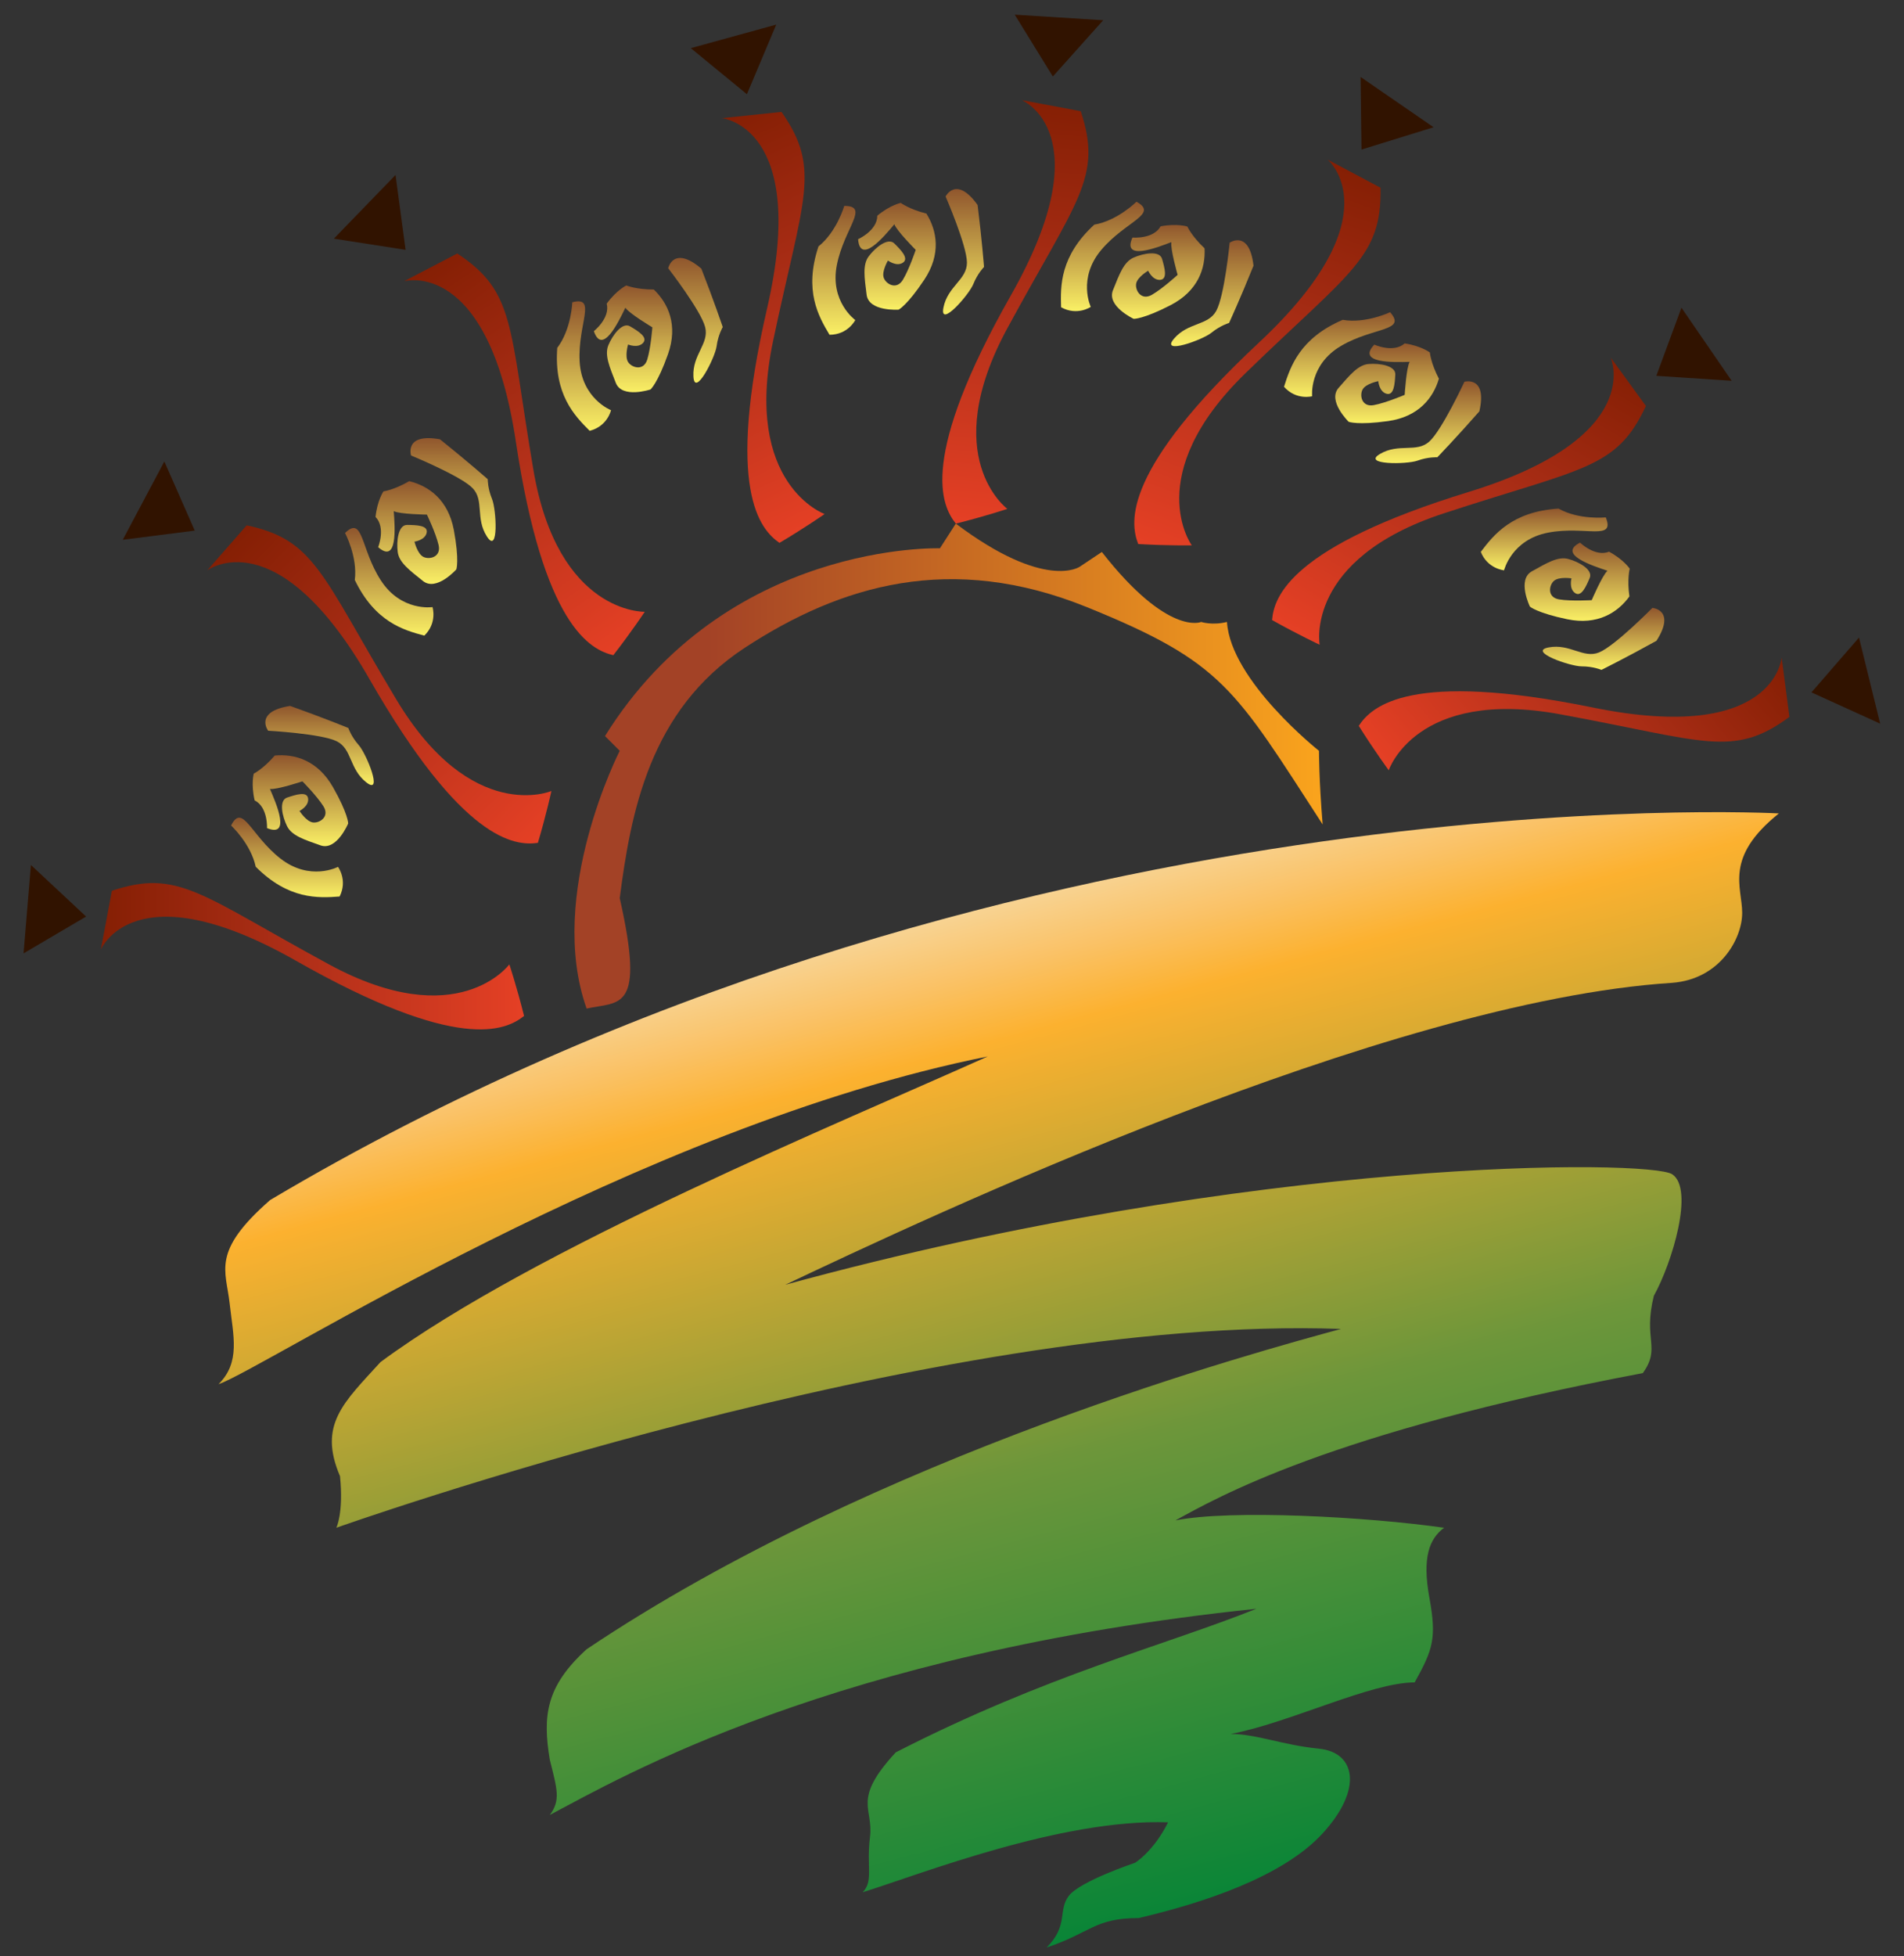
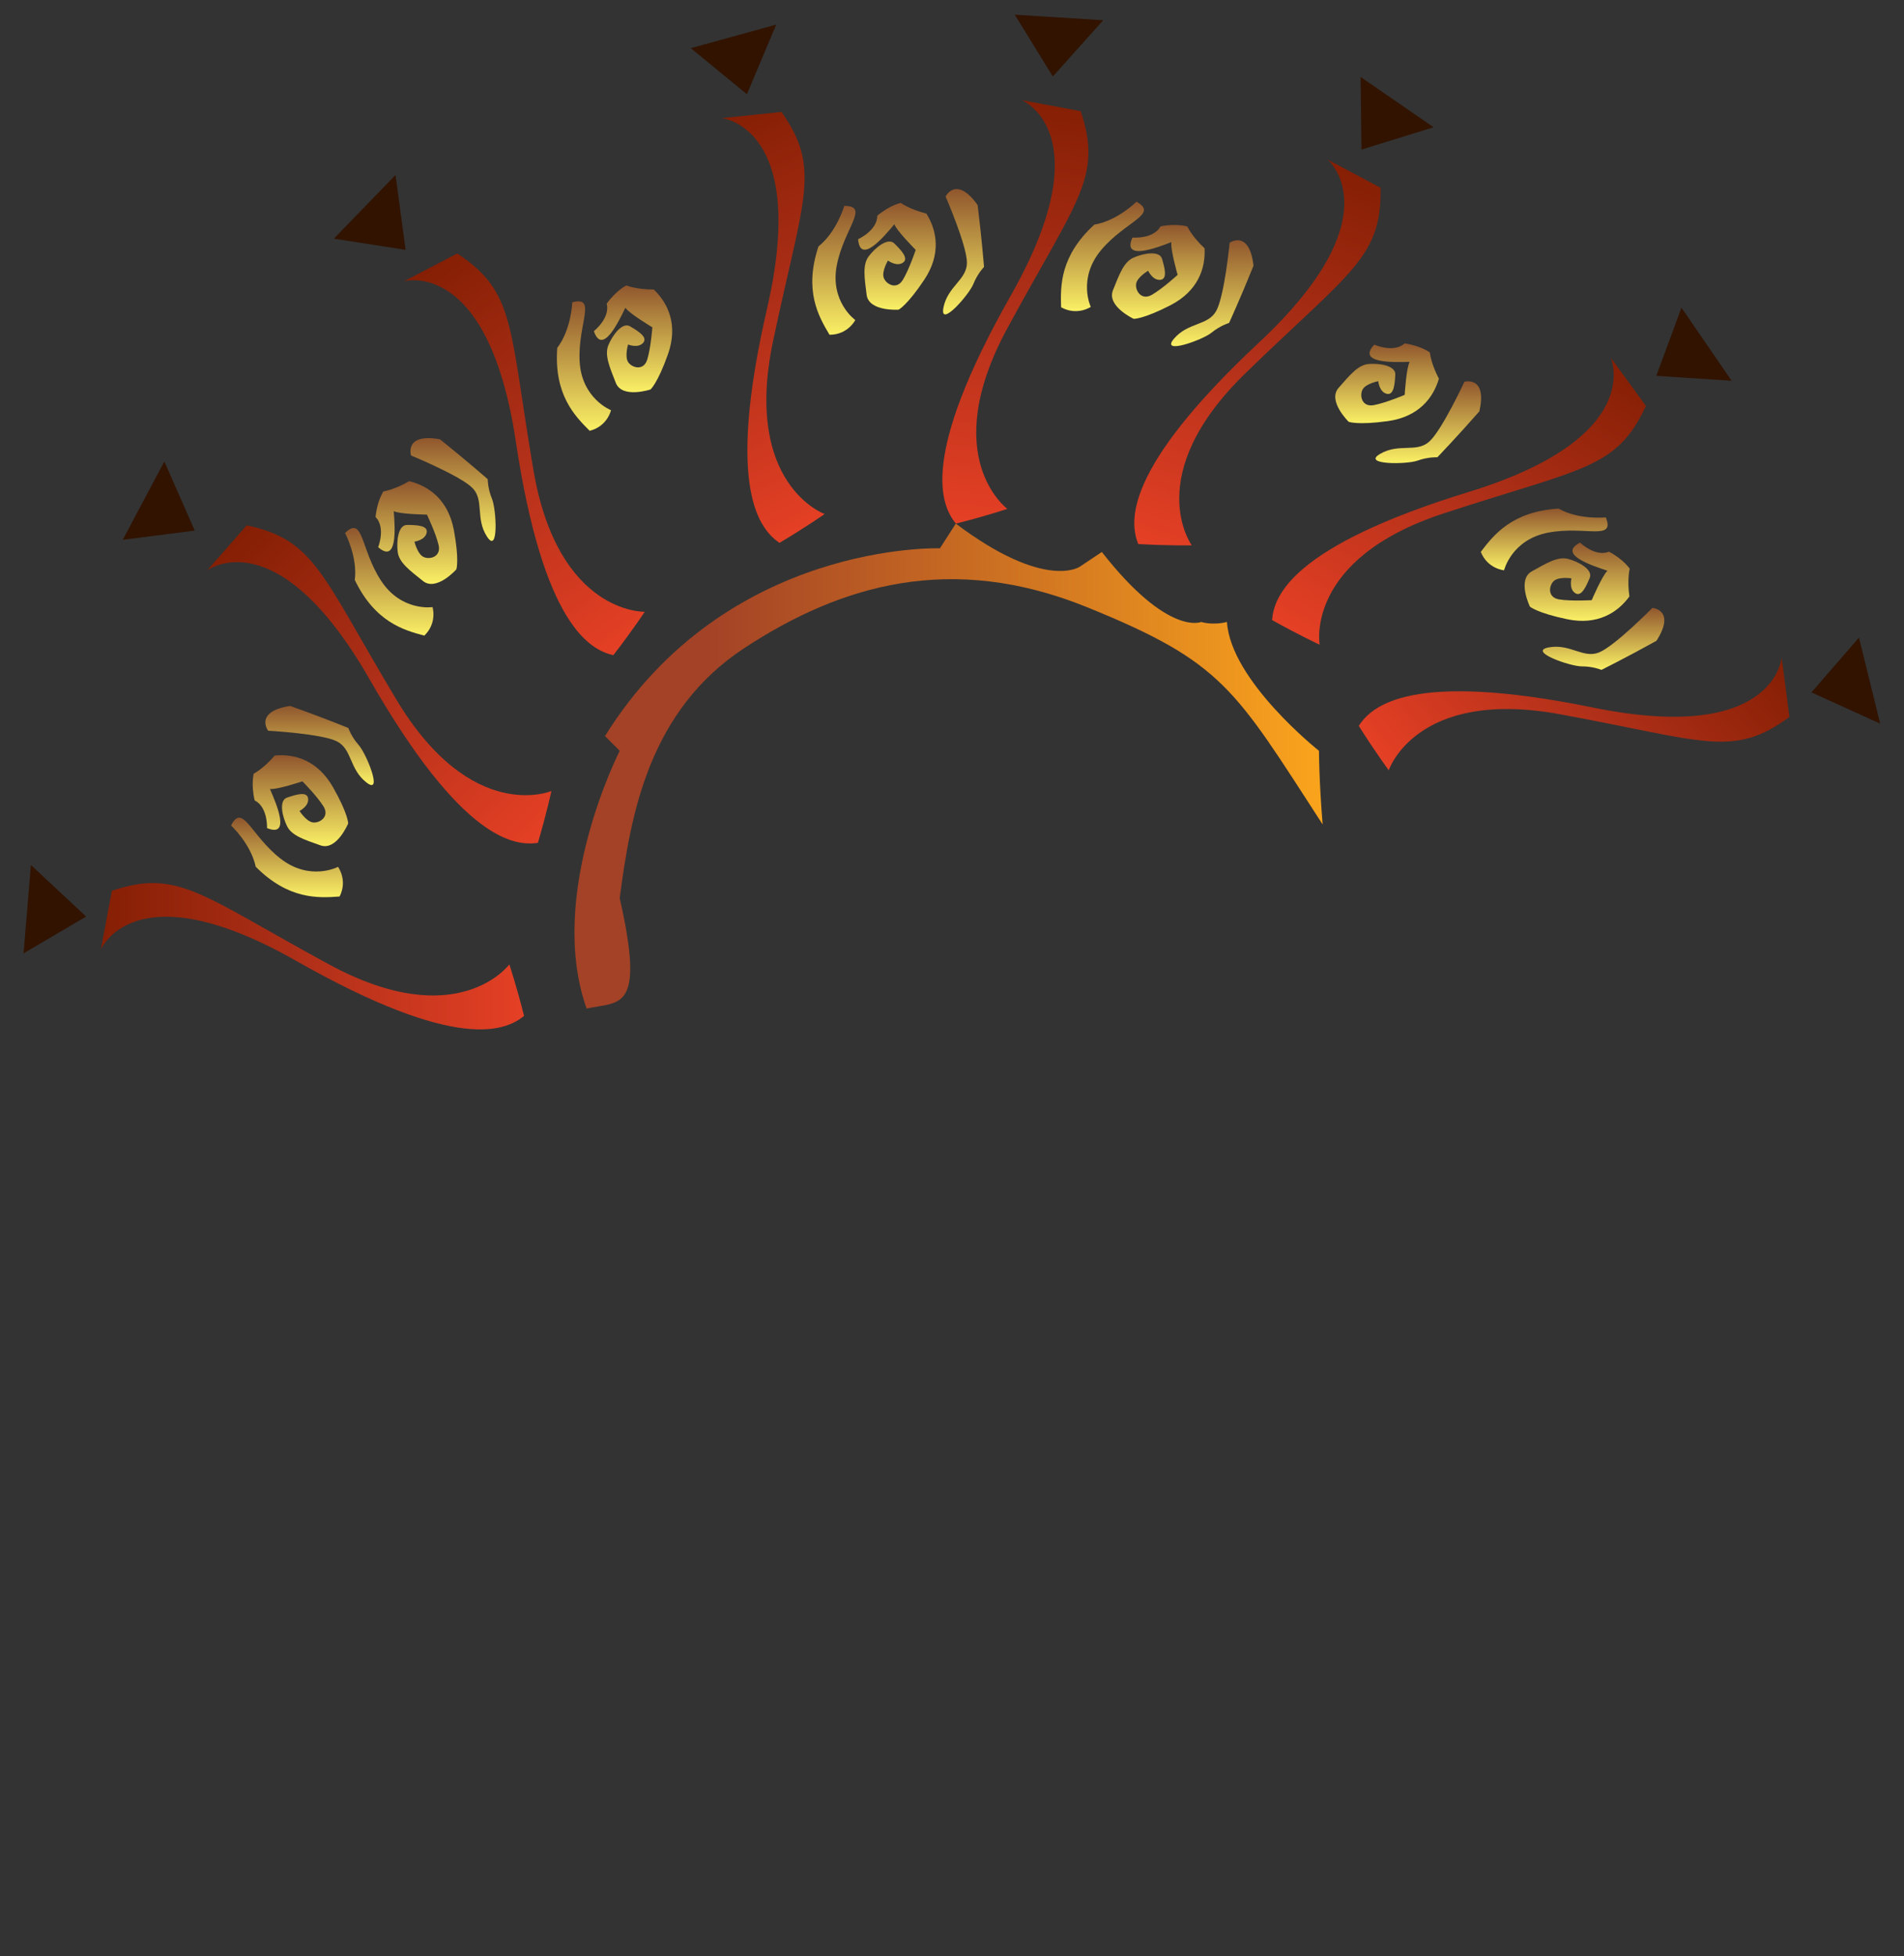
<svg xmlns="http://www.w3.org/2000/svg" enable-background="new 0 0 446 458" xml:space="preserve" version="1.1" y="0px" x="0px" viewBox="0 0 446 458">
  <rect x="0" y="0" width="446" height="458" fill="#333333" stroke="none" />
  <g id="Art">
    <g id="Outline">
      <linearGradient id="SVGID_1_" y2="214.72" gradientUnits="userSpaceOnUse" x2="222.57" y1="445.46" x1="284.39">
        <stop style="stop-color:#098537" offset="0" />
        <stop style="stop-color:#6D963A" offset=".46" />
        <stop style="stop-color:#FCB12F" offset=".871" />
        <stop style="stop-color:#FAC267" offset=".94" />
        <stop style="stop-color:#F8D392" offset="1" />
      </linearGradient>
-       <path d="m416.72 190.45s-183.62-10.344-353.45 90.518c-13.793 12.068-10.345 16.379-9.483 24.138s2.586 13.794-2.586 18.966c10.345-3.448 98.275-60.345 180.17-76.725-34.482 15.518-106.04 44.827-142.24 71.552-8.621 9.482-14.655 14.656-9.482 26.725 0.862 8.62-0.862 12.068-0.862 12.068s140.52-50 235.34-46.552c-18.965 5.173-108.62 29.311-176.72 75-9.483 8.621-10.345 15.518-8.621 25.862 1.724 6.896 2.586 9.482 0 12.931 16.379-8.62 66.38-37.931 165.52-48.275-21.552 8.62-49.139 15.517-84.483 33.62-10.345 11.207-5.173 12.932-6.035 19.828s0.862 10.344-1.724 12.931c13.793-4.31 46.552-17.241 71.552-16.379-3.448 6.896-7.759 9.482-7.759 9.482s-12.932 4.311-15.518 7.759 0.001 6.897-5.172 12.069c10.345-3.448 11.207-6.896 21.552-6.896 14.654-3.448 33.619-9.483 43.103-19.828s7.76-18.965-0.861-19.827-14.656-3.448-20.69-3.448c13.794-2.587 32.758-12.069 43.104-12.069 4.311-7.759 5.174-10.344 3.449-19.827s-0.002-13.794 3.447-16.38c-18.103-2.586-50-4.31-62.931-1.724 9.482-5.173 36.208-20.69 109.48-34.483 4.31-6.034 0-7.759 2.586-18.104 4.311-7.758 9.483-25 4.311-28.448s-97.414-4.311-207.76 25.862c32.759-15.518 140.52-66.379 207.76-70.689 11.206-0.862 16.379-10.345 16.379-16.379s-4.32-12.95 8.61-23.29z" fill="url(#SVGID_1_)" />
    </g>
    <g id="Rays">
      <linearGradient id="SVGID_2_" y2="223.88" gradientUnits="userSpaceOnUse" x2="122.76" y1="223.88" x1="23.621">
        <stop style="stop-color:#851F04" offset="0" />
        <stop style="stop-color:#AF2F18" offset=".468" />
        <stop style="stop-color:#E54025" offset="1" />
      </linearGradient>
      <path d="m26.207 208.55l-2.586 13.793s7.759-18.965 45.69 2.586 49.138 16.38 53.448 12.931c-1.724-6.897-3.448-12.069-3.448-12.069s-12.069 16.379-42.242 0-35.343-22.41-50.861-17.24z" fill="url(#SVGID_2_)" />
      <linearGradient id="SVGID_3_" y2="196.93" gradientUnits="userSpaceOnUse" x2="126.41" y1="125.65" x1="55.126">
        <stop style="stop-color:#851F04" offset="0" />
        <stop style="stop-color:#AF2F18" offset=".468" />
        <stop style="stop-color:#E54025" offset="1" />
      </linearGradient>
      <path d="m57.779 122.99l-9.243 10.559s16.327-12.381 38.021 25.468c21.694 37.85 33.974 39.098 39.439 38.321 2.024-6.815 3.17-12.145 3.17-12.145s-18.723 7.963-36.368-21.487c-17.649-29.45-19.032-37.28-35.023-40.72z" fill="url(#SVGID_3_)" />
      <linearGradient id="SVGID_4_" y2="146.92" gradientUnits="userSpaceOnUse" x2="152.92" y1="65.139" x1="95.652">
        <stop style="stop-color:#851F04" offset="0" />
        <stop style="stop-color:#AF2F18" offset=".468" />
        <stop style="stop-color:#E54025" offset="1" />
      </linearGradient>
      <path d="m107.1 59.357l-12.45 6.483s19.708-5.609 26.18 37.535c6.472 43.143 17.46 48.765 22.835 50.025 4.36-5.615 7.363-10.165 7.363-10.165s-20.336 0.622-26.085-33.225c-5.75-33.857-4.19-41.652-17.84-50.663z" fill="url(#SVGID_4_)" />
      <linearGradient id="SVGID_5_" y2="118.26" gradientUnits="userSpaceOnUse" x2="201.54" y1="31.425" x1="161.05">
        <stop style="stop-color:#851F04" offset="0" />
        <stop style="stop-color:#AF2F18" offset=".468" />
        <stop style="stop-color:#E54025" offset="1" />
      </linearGradient>
      <path d="m183.06 26.202l-13.956 1.465s20.392 2.012 10.586 44.521c-9.806 42.51-1.645 51.771 2.893 54.915 6.116-3.625 10.579-6.755 10.579-6.755s-19.146-6.882-12.079-40.478c7.08-33.589 11.38-40.271 1.98-53.66z" fill="url(#SVGID_5_)" />
      <linearGradient id="SVGID_6_" y2="123.44" gradientUnits="userSpaceOnUse" x2="233.5" y1="23.7" x1="242.23">
        <stop style="stop-color:#851F04" offset="0" />
        <stop style="stop-color:#AF2F18" offset=".468" />
        <stop style="stop-color:#E54025" offset="1" />
      </linearGradient>
      <path d="m253.15 26.028l-13.794-2.579s18.97 7.748-2.559 45.691c-21.529 37.944-16.351 49.148-12.898 53.457 6.896-1.729 12.067-3.456 12.067-3.456s-16.387-12.059-0.026-42.242c16.36-30.181 22.39-35.357 17.21-50.87z" fill="url(#SVGID_6_)" />
      <linearGradient id="SVGID_7_" y2="131.38" gradientUnits="userSpaceOnUse" x2="277.62" y1="37.644" x1="311.74">
        <stop style="stop-color:#851F04" offset="0" />
        <stop style="stop-color:#AF2F18" offset=".468" />
        <stop style="stop-color:#E54025" offset="1" />
      </linearGradient>
      <path d="m323.38 43.949l-12.394-6.581s15.79 13.06-16.089 42.842c-31.878 29.783-30.283 42.021-28.275 47.164 7.099 0.41 12.549 0.307 12.549 0.307s-12.037-16.403 12.591-40.322c24.63-23.917 31.93-27.056 31.62-43.409z" fill="url(#SVGID_7_)" />
      <linearGradient id="SVGID_8_" y2="157.59" gradientUnits="userSpaceOnUse" x2="319.48" y1="77.145" x1="365.92">
        <stop style="stop-color:#851F04" offset="0" />
        <stop style="stop-color:#AF2F18" offset=".468" />
        <stop style="stop-color:#E54025" offset="1" />
      </linearGradient>
      <path d="m385.55 95.055l-8.257-11.346s8.471 18.658-33.235 31.459-45.636 24.501-46.084 30.003c6.201 3.479 11.146 5.774 11.146 5.774s-3.632-20.019 28.987-30.726c32.6-10.7 40.54-10.32 47.43-25.155z" fill="url(#SVGID_8_)" />
      <linearGradient id="SVGID_9_" y2="194.78" gradientUnits="userSpaceOnUse" x2="337.42" y1="138.55" x1="404.44">
        <stop style="stop-color:#851F04" offset="0" />
        <stop style="stop-color:#AF2F18" offset=".468" />
        <stop style="stop-color:#E54025" offset="1" />
      </linearGradient>
      <path d="m419.16 167.84l-1.82-13.914s-1.491 20.437-44.237 11.719c-42.746-8.717-51.796-0.325-54.822 4.292 3.78 6.022 7.023 10.403 7.023 10.403s6.391-19.315 40.156-13.108 40.56 10.34 53.7 0.61z" fill="url(#SVGID_9_)" />
    </g>
    <g id="Points">
      <linearGradient id="SVGID_10_" y2="212.86" gradientUnits="userSpaceOnUse" x2="20.172" y1="212.86" x1="5.517">
        <stop style="stop-color:#311300" offset="0" />
        <stop style="stop-color:#311300" offset="1" />
      </linearGradient>
      <polygon points="7.241 202.52 5.517 223.21 20.172 214.59" fill="url(#SVGID_10_)" />
      <linearGradient id="SVGID_11_" y2="117.21" gradientUnits="userSpaceOnUse" x2="45.623" y1="117.21" x1="28.756">
        <stop style="stop-color:#311300" offset="0" />
        <stop style="stop-color:#311300" offset="1" />
      </linearGradient>
      <polygon points="38.497 108.04 28.756 126.38 45.623 124.23" fill="url(#SVGID_11_)" />
      <linearGradient id="SVGID_12_" y2="49.73" gradientUnits="userSpaceOnUse" x2="95.006" y1="49.73" x1="78.206">
        <stop style="stop-color:#311300" offset="0" />
        <stop style="stop-color:#311300" offset="1" />
      </linearGradient>
      <polygon points="92.652 40.964 78.207 55.877 95.006 58.496" fill="url(#SVGID_12_)" />
      <linearGradient id="SVGID_13_" y2="13.91" gradientUnits="userSpaceOnUse" x2="181.83" y1="13.91" x1="161.81">
        <stop style="stop-color:#311300" offset="0" />
        <stop style="stop-color:#311300" offset="1" />
      </linearGradient>
      <polygon points="181.83 5.76 161.81 11.275 174.96 22.06" fill="url(#SVGID_13_)" />
      <linearGradient id="SVGID_14_" y2="10.676" gradientUnits="userSpaceOnUse" x2="258.42" y1="10.676" x1="237.7">
        <stop style="stop-color:#311300" offset="0" />
        <stop style="stop-color:#311300" offset="1" />
      </linearGradient>
      <polygon points="258.42 4.735 237.7 3.438 246.62 17.913" fill="url(#SVGID_14_)" />
      <linearGradient id="SVGID_15_" y2="26.52" gradientUnits="userSpaceOnUse" x2="335.81" y1="26.52" x1="318.71">
        <stop style="stop-color:#311300" offset="0" />
        <stop style="stop-color:#311300" offset="1" />
      </linearGradient>
      <polygon points="335.81 29.792 318.71 18.019 318.92 35.02" fill="url(#SVGID_15_)" />
      <linearGradient id="SVGID_16_" y2="80.598" gradientUnits="userSpaceOnUse" x2="405.63" y1="80.598" x1="387.98">
        <stop style="stop-color:#311300" offset="0" />
        <stop style="stop-color:#311300" offset="1" />
      </linearGradient>
      <polygon points="405.63 89.153 393.87 72.042 387.98 87.991" fill="url(#SVGID_16_)" />
      <linearGradient id="SVGID_17_" y2="159.35" gradientUnits="userSpaceOnUse" x2="440.42" y1="159.35" x1="424.32">
        <stop style="stop-color:#311300" offset="0" />
        <stop style="stop-color:#311300" offset="1" />
      </linearGradient>
      <polygon points="440.42 169.43 435.46 149.27 424.32 162.11" fill="url(#SVGID_17_)" />
    </g>
    <g id="Sun">
      <linearGradient id="SVGID_18_" y2="179.37" gradientUnits="userSpaceOnUse" x2="309.83" y1="179.37" x1="134.57">
        <stop style="stop-color:#A34226" offset=".178" />
        <stop style="stop-color:#FAA41D" offset="1" />
      </linearGradient>
      <path d="m141.72 172.34l3.448 3.448s-17.241 33.62-7.758 60.345c7.758-1.724 13.793 0.862 7.758-25.862 2.586-19.828 6.897-43.965 29.311-58.621s48.276-22.414 80.172-9.483 34.481 18.966 55.172 50.862c-0.861-10.345-0.861-17.242-0.861-17.242s-20.689-16.379-21.552-30.172c-3.448 0.862-6.035 0-6.035 0s-7.758 3.448-23.275-16.379l-5.173 3.448s-8.073 5.677-29.036-10.092c-3.722 5.782-3.722 5.782-3.722 5.782s-50-1.73-78.45 43.95z" fill="url(#SVGID_18_)" />
    </g>
    <g id="circles">
      <linearGradient id="SVGID_19_" y2="78.379" gradientUnits="userSpaceOnUse" x2="195.33" y1="48.207" x1="195.33">
        <stop style="stop-color:#90562D" offset="0" />
        <stop style="stop-color:#FAF065" offset="1" />
      </linearGradient>
      <path d="m197.76 48.207s-1.725 6.034-6.035 9.482c-3.448 10.345 0 16.38 2.586 20.69 4.31 0 6.034-3.448 6.034-3.448s-6.034-4.311-4.31-12.931 7.76-13.793 1.73-13.793z" fill="url(#SVGID_19_)" />
      <linearGradient id="SVGID_20_" y2="72.52" gradientUnits="userSpaceOnUse" x2="210.1" y1="47.5" x1="210.1">
        <stop style="stop-color:#90562D" offset="0" />
        <stop style="stop-color:#FAF065" offset="1" />
      </linearGradient>
      <path d="m201 56s4.5-2 4.5-5.5c3-2.5 5.5-3 5.5-3s2 1.5 6 2.5c2.5 4 3.5 9.5-0.5 15.5s-6 7-6 7-7 0.5-7.5-3.5-1-7 0.5-9 4.5-4.5 6-3 3.5 3.5 2 4.5-3.5-0.5-3.5-0.5-1.5 2.5-1 4 3 3 4.5 0.5 3-7 3-7-4.5-4.5-5-6c-2.5 3-8 9.5-8.5 3.5z" fill="url(#SVGID_20_)" />
      <linearGradient id="SVGID_21_" y2="73.612" gradientUnits="userSpaceOnUse" x2="225.7" y1="44.27" x1="225.7">
        <stop style="stop-color:#90562D" offset="0" />
        <stop style="stop-color:#FAF065" offset="1" />
      </linearGradient>
      <path d="m221.5 46s2.5-5 7.5 2c1 8 1.5 14.5 1.5 14.5s-1.5 1.5-2.5 4-8 10.5-7 5.5 5.5-6.5 5.5-10.5-5-15.5-5-15.5z" fill="url(#SVGID_21_)" />
      <linearGradient id="SVGID_22_" y2="72.845" gradientUnits="userSpaceOnUse" x2="258.24" y1="47.228" x1="258.24">
        <stop style="stop-color:#90562D" offset="0" />
        <stop style="stop-color:#FAF065" offset="1" />
      </linearGradient>
      <path d="m266.21 47.228s-4.436 4.439-9.877 5.364c-8.035 7.373-7.947 14.323-7.777 19.346 3.77 2.091 6.949-0.087 6.949-0.087s-3.185-6.697 2.506-13.398c5.69-6.703 13.47-8.298 8.2-11.225z" fill="url(#SVGID_22_)" />
      <linearGradient id="SVGID_23_" y2="74.652" gradientUnits="userSpaceOnUse" x2="271.33" y1="52.675" x1="271.33">
        <stop style="stop-color:#90562D" offset="0" />
        <stop style="stop-color:#FAF065" offset="1" />
      </linearGradient>
      <path d="m265.26 55.614s4.905 0.435 6.604-2.626c3.836-0.73 6.265 0.045 6.265 0.045s1.021 2.282 4.033 5.097c0.245 4.711-1.549 10.005-7.958 13.311-6.408 3.306-8.643 3.209-8.643 3.209s-6.363-2.959-4.859-6.699c1.503-3.74 2.521-6.606 4.804-7.627 2.282-1.021 6.118-1.751 6.702 0.288 0.583 2.04 1.362 4.759-0.435 4.905s-2.818-2.135-2.818-2.135-2.524 1.458-2.814 3.012c-0.291 1.554 1.167 4.079 3.691 2.621 2.525-1.458 6.02-4.665 6.02-4.665s-1.751-6.118-1.461-7.672c-3.63 1.41-11.59 4.426-9.12-1.064z" fill="url(#SVGID_23_)" />
      <linearGradient id="SVGID_24_" y2="81.048" gradientUnits="userSpaceOnUse" x2="283.98" y1="56.246" x1="283.98">
        <stop style="stop-color:#90562D" offset="0" />
        <stop style="stop-color:#FAF065" offset="1" />
      </linearGradient>
      <path d="m288.04 56.817s4.611-3.159 5.587 5.388c-3.007 7.48-5.724 13.407-5.724 13.407s-2.039 0.584-4.127 2.285c-2.087 1.701-12.089 5.299-8.789 1.413 3.301-3.887 7.963-3.015 9.904-6.513 1.94-3.499 3.15-15.98 3.15-15.98z" fill="url(#SVGID_24_)" />
      <linearGradient id="SVGID_25_" y2="92.923" gradientUnits="userSpaceOnUse" x2="313.73" y1="73.091" x1="313.73">
        <stop style="stop-color:#90562D" offset="0" />
        <stop style="stop-color:#FAF065" offset="1" />
      </linearGradient>
-       <path d="m325.62 73.091s-5.656 2.719-11.097 1.788c-10.024 4.294-12.243 10.881-13.748 15.677 2.864 3.222 6.585 2.219 6.585 2.219s-0.785-7.374 6.806-11.811c7.58-4.438 15.45-3.362 11.45-7.873z" fill="url(#SVGID_25_)" />
      <linearGradient id="SVGID_26_" y2="99.077" gradientUnits="userSpaceOnUse" x2="324.92" y1="80.4" x1="324.92">
        <stop style="stop-color:#90562D" offset="0" />
        <stop style="stop-color:#FAF065" offset="1" />
      </linearGradient>
      <path d="m321.94 80.69s4.483 2.035 7.1-0.291c3.862 0.583 5.896 2.119 5.896 2.119s0.208 2.491 2.117 6.146c-1.329 4.526-4.777 8.927-11.919 9.923-7.142 0.995-9.218 0.164-9.218 0.164s-5.023-4.9-2.365-7.931c2.657-3.031 4.567-5.397 7.059-5.604 2.492-0.208 6.353 0.375 6.229 2.492-0.125 2.117-0.291 4.942-2.035 4.484s-1.952-2.948-1.952-2.948-2.864 0.539-3.653 1.909-0.25 4.236 2.614 3.696c2.867-0.539 7.226-2.407 7.226-2.407s0.376-6.353 1.163-7.723c-3.92 0.124-12.43 0.33-8.28-4.029z" fill="url(#SVGID_26_)" />
      <linearGradient id="SVGID_27_" y2="108.43" gradientUnits="userSpaceOnUse" x2="334.57" y1="89.275" x1="334.57">
        <stop style="stop-color:#90562D" offset="0" />
        <stop style="stop-color:#FAF065" offset="1" />
      </linearGradient>
      <path d="m343.04 89.372s5.397-1.453 3.487 6.935c-5.316 6.061-9.844 10.753-9.844 10.753s-2.116-0.125-4.649 0.788c-2.532 0.913-13.162 0.995-8.761-1.579 4.401-2.573 8.511-0.206 11.503-2.863 2.98-2.66 8.26-14.038 8.26-14.038z" fill="url(#SVGID_27_)" />
      <linearGradient id="SVGID_28_" y2="133.52" gradientUnits="userSpaceOnUse" x2="361.72" y1="119.08" x1="361.72">
        <stop style="stop-color:#90562D" offset="0" />
        <stop style="stop-color:#FAF065" offset="1" />
      </linearGradient>
      <path d="m376.14 121.13s-6.241 0.656-11.051-2.052c-10.885 0.668-15.191 6.124-18.224 10.133 1.612 3.998 5.454 4.307 5.454 4.307s1.743-7.208 10.385-8.83c8.65-1.63 15.7 2.03 13.44-3.56z" fill="url(#SVGID_28_)" />
      <linearGradient id="SVGID_29_" y2="145.36" gradientUnits="userSpaceOnUse" x2="369.44" y1="127.05" x1="369.44">
        <stop style="stop-color:#90562D" offset="0" />
        <stop style="stop-color:#FAF065" offset="1" />
      </linearGradient>
      <path d="m370.13 127.05s3.536 3.425 6.783 2.117c3.44 1.849 4.839 3.98 4.839 3.98s-0.644 2.416-0.076 6.5c-2.775 3.815-7.504 6.797-14.563 5.331-7.06-1.468-8.735-2.949-8.735-2.949s-3.08-6.306 0.443-8.264c3.522-1.959 6.118-3.544 8.533-2.9 2.417 0.643 5.855 2.491 5.026 4.443-0.831 1.952-1.938 4.556-3.427 3.538s-0.846-3.434-0.846-3.434-2.878-0.457-4.082 0.568c-1.205 1.024-1.662 3.904 1.217 4.36 2.881 0.458 7.614 0.166 7.614 0.166s2.493-5.855 3.695-6.881c-3.7-1.22-11.79-3.89-6.41-6.59z" fill="url(#SVGID_29_)" />
      <linearGradient id="SVGID_30_" y2="156.84" gradientUnits="userSpaceOnUse" x2="375.62" y1="142.32" x1="375.62">
        <stop style="stop-color:#90562D" offset="0" />
        <stop style="stop-color:#FAF065" offset="1" />
      </linearGradient>
      <path d="m387.07 142.32s5.571 0.45 0.949 7.704c-7.047 3.917-12.89 6.811-12.89 6.811s-1.95-0.831-4.644-0.824c-2.691 0.007-12.729-3.495-7.718-4.437 5.011-0.94 8.084 2.672 11.796 1.177 3.7-1.49 12.5-10.43 12.5-10.43z" fill="url(#SVGID_30_)" />
      <linearGradient id="SVGID_31_" y2="100.87" gradientUnits="userSpaceOnUse" x2="136.79" y1="70.56" x1="136.79">
        <stop style="stop-color:#90562D" offset="0" />
        <stop style="stop-color:#FAF065" offset="1" />
      </linearGradient>
      <path d="m134.05 70.772s-0.188 6.272-3.518 10.675c-0.798 10.876 4.029 15.876 7.596 19.419 4.178-1.062 5-4.827 5-4.827s-6.908-2.695-7.356-11.476c-0.44-8.782 4.13-15.279-1.72-13.795z" fill="url(#SVGID_31_)" />
      <linearGradient id="SVGID_32_" y2="91.829" gradientUnits="userSpaceOnUse" x2="148.29" y1="66.83" x1="148.29">
        <stop style="stop-color:#90562D" offset="0" />
        <stop style="stop-color:#FAF065" offset="1" />
      </linearGradient>
      <path d="m139.11 77.528s3.869-3.044 3.008-6.438c2.294-3.161 4.594-4.261 4.594-4.261s2.308 0.962 6.431 0.948c3.408 3.262 5.729 8.348 3.328 15.147-2.402 6.798-4.095 8.26-4.095 8.26s-6.662 2.206-8.13-1.549c-1.469-3.753-2.691-6.539-1.729-8.846 0.962-2.309 3.254-5.468 5.077-4.384 1.823 1.085 4.255 2.532 3.046 3.871-1.208 1.338-3.516 0.377-3.516 0.377s-0.838 2.791 0.015 4.121c0.853 1.332 3.646 2.171 4.484-0.621 0.84-2.793 1.187-7.523 1.187-7.523s-5.468-3.256-6.323-4.585c-1.69 3.523-5.42 11.178-7.38 5.483z" fill="url(#SVGID_32_)" />
      <linearGradient id="SVGID_33_" y2="89.598" gradientUnits="userSpaceOnUse" x2="162.91" y1="60.395" x1="162.91">
        <stop style="stop-color:#90562D" offset="0" />
        <stop style="stop-color:#FAF065" offset="1" />
      </linearGradient>
-       <path d="m156.52 62.794s1.193-5.46 7.762 0.094c2.935 7.509 5.019 13.687 5.019 13.687s-1.085 1.821-1.44 4.491c-0.354 2.668-5.171 12.145-5.432 7.053-0.259-5.092 3.733-7.652 2.749-11.531-0.98-3.877-8.66-13.794-8.66-13.794z" fill="url(#SVGID_33_)" />
      <linearGradient id="SVGID_34_" y2="148.82" gradientUnits="userSpaceOnUse" x2="91.177" y1="123.62" x1="91.177">
        <stop style="stop-color:#90562D" offset="0" />
        <stop style="stop-color:#FAF065" offset="1" />
      </linearGradient>
      <path d="m80.822 124.79s2.972 5.527 2.289 11.004c4.745 9.819 11.425 11.737 16.286 13.023 3.088-3.008 1.918-6.68 1.918-6.68s-7.331 1.119-12.108-6.263c-4.783-7.37-4.066-15.29-8.39-11.08z" fill="url(#SVGID_34_)" />
      <linearGradient id="SVGID_35_" y2="136.72" gradientUnits="userSpaceOnUse" x2="97.534" y1="112.65" x1="97.534">
        <stop style="stop-color:#90562D" offset="0" />
        <stop style="stop-color:#FAF065" offset="1" />
      </linearGradient>
      <path d="m88.58 128.11s1.829-4.57-0.613-7.079c0.407-3.885 1.85-5.987 1.85-5.987s2.479-0.32 6.043-2.393c4.583 1.122 9.135 4.367 10.454 11.456 1.317 7.088 0.582 9.201 0.582 9.201s-4.667 5.24-7.815 2.722c-3.148-2.517-5.599-4.318-5.918-6.797-0.321-2.48 0.085-6.362 2.206-6.335 2.122 0.029 4.951 0.066 4.573 1.83-0.377 1.763-2.856 2.084-2.856 2.084s0.668 2.836 2.073 3.562c1.405 0.727 4.243 0.059 3.574-2.779-0.668-2.839-2.732-7.109-2.732-7.109s-6.363-0.087-7.769-0.811c0.301 3.9 0.894 12.39-3.649 8.44z" fill="url(#SVGID_35_)" />
      <linearGradient id="SVGID_36_" y2="126.63" gradientUnits="userSpaceOnUse" x2="106.13" y1="102.57" x1="106.13">
        <stop style="stop-color:#90562D" offset="0" />
        <stop style="stop-color:#FAF065" offset="1" />
      </linearGradient>
-       <path d="m96.295 106.65s-1.696-5.326 6.769-3.799c6.295 5.037 11.188 9.346 11.188 9.346s-0.03 2.12 0.998 4.609c1.027 2.488 1.591 13.104-1.179 8.824s-0.592-8.493-3.383-11.361c-2.79-2.87-14.395-7.62-14.395-7.62z" fill="url(#SVGID_36_)" />
+       <path d="m96.295 106.65s-1.696-5.326 6.769-3.799c6.295 5.037 11.188 9.346 11.188 9.346s-0.03 2.12 0.998 4.609c1.027 2.488 1.591 13.104-1.179 8.824s-0.592-8.493-3.383-11.361c-2.79-2.87-14.395-7.62-14.395-7.62" fill="url(#SVGID_36_)" />
      <linearGradient id="SVGID_37_" y2="210.06" gradientUnits="userSpaceOnUse" x2="67.228" y1="191.45" x1="67.228">
        <stop style="stop-color:#90562D" offset="0" />
        <stop style="stop-color:#FAF065" offset="1" />
      </linearGradient>
      <path d="m54.132 193.28s4.619 4.248 5.768 9.646c7.701 7.722 14.64 7.345 19.654 6.968 1.932-3.854-0.376-6.939-0.376-6.939s-6.56 3.459-13.492-1.95c-6.931-5.41-8.848-13.12-11.554-7.73z" fill="url(#SVGID_37_)" />
      <linearGradient id="SVGID_38_" y2="198.11" gradientUnits="userSpaceOnUse" x2="70.376" y1="176.82" x1="70.376">
        <stop style="stop-color:#90562D" offset="0" />
        <stop style="stop-color:#FAF065" offset="1" />
      </linearGradient>
      <path d="m62.55 193.88s0.231-4.917-2.898-6.487c-0.888-3.804-0.214-6.263-0.214-6.263s2.238-1.115 4.926-4.241c4.697-0.441 10.061 1.132 13.63 7.398 3.567 6.265 3.565 8.502 3.565 8.502s-2.692 6.48-6.492 5.132c-3.799-1.346-6.705-2.245-7.819-4.482-1.116-2.238-2.004-6.04 0.008-6.708 2.014-0.668 4.699-1.56 4.92 0.23s-2.016 2.905-2.016 2.905 1.561 2.461 3.125 2.687c1.565 0.227 4.028-1.335 2.466-3.796-1.562-2.463-4.911-5.821-4.911-5.821s-6.041 2.002-7.605 1.779c1.56 3.59 4.903 11.42-0.685 9.17z" fill="url(#SVGID_38_)" />
      <linearGradient id="SVGID_39_" y2="183.79" gradientUnits="userSpaceOnUse" x2="74.854" y1="165.27" x1="74.854">
        <stop style="stop-color:#90562D" offset="0" />
        <stop style="stop-color:#FAF065" offset="1" />
      </linearGradient>
      <path d="m62.808 171.08s-3.347-4.477 5.151-5.807c7.598 2.696 13.633 5.164 13.633 5.164s0.667 2.013 2.453 4.028c1.786 2.015 5.797 11.859 1.777 8.723s-3.342-7.831-6.919-9.625c-3.576-1.8-16.095-2.48-16.095-2.48z" fill="url(#SVGID_39_)" />
    </g>
  </g>
</svg>